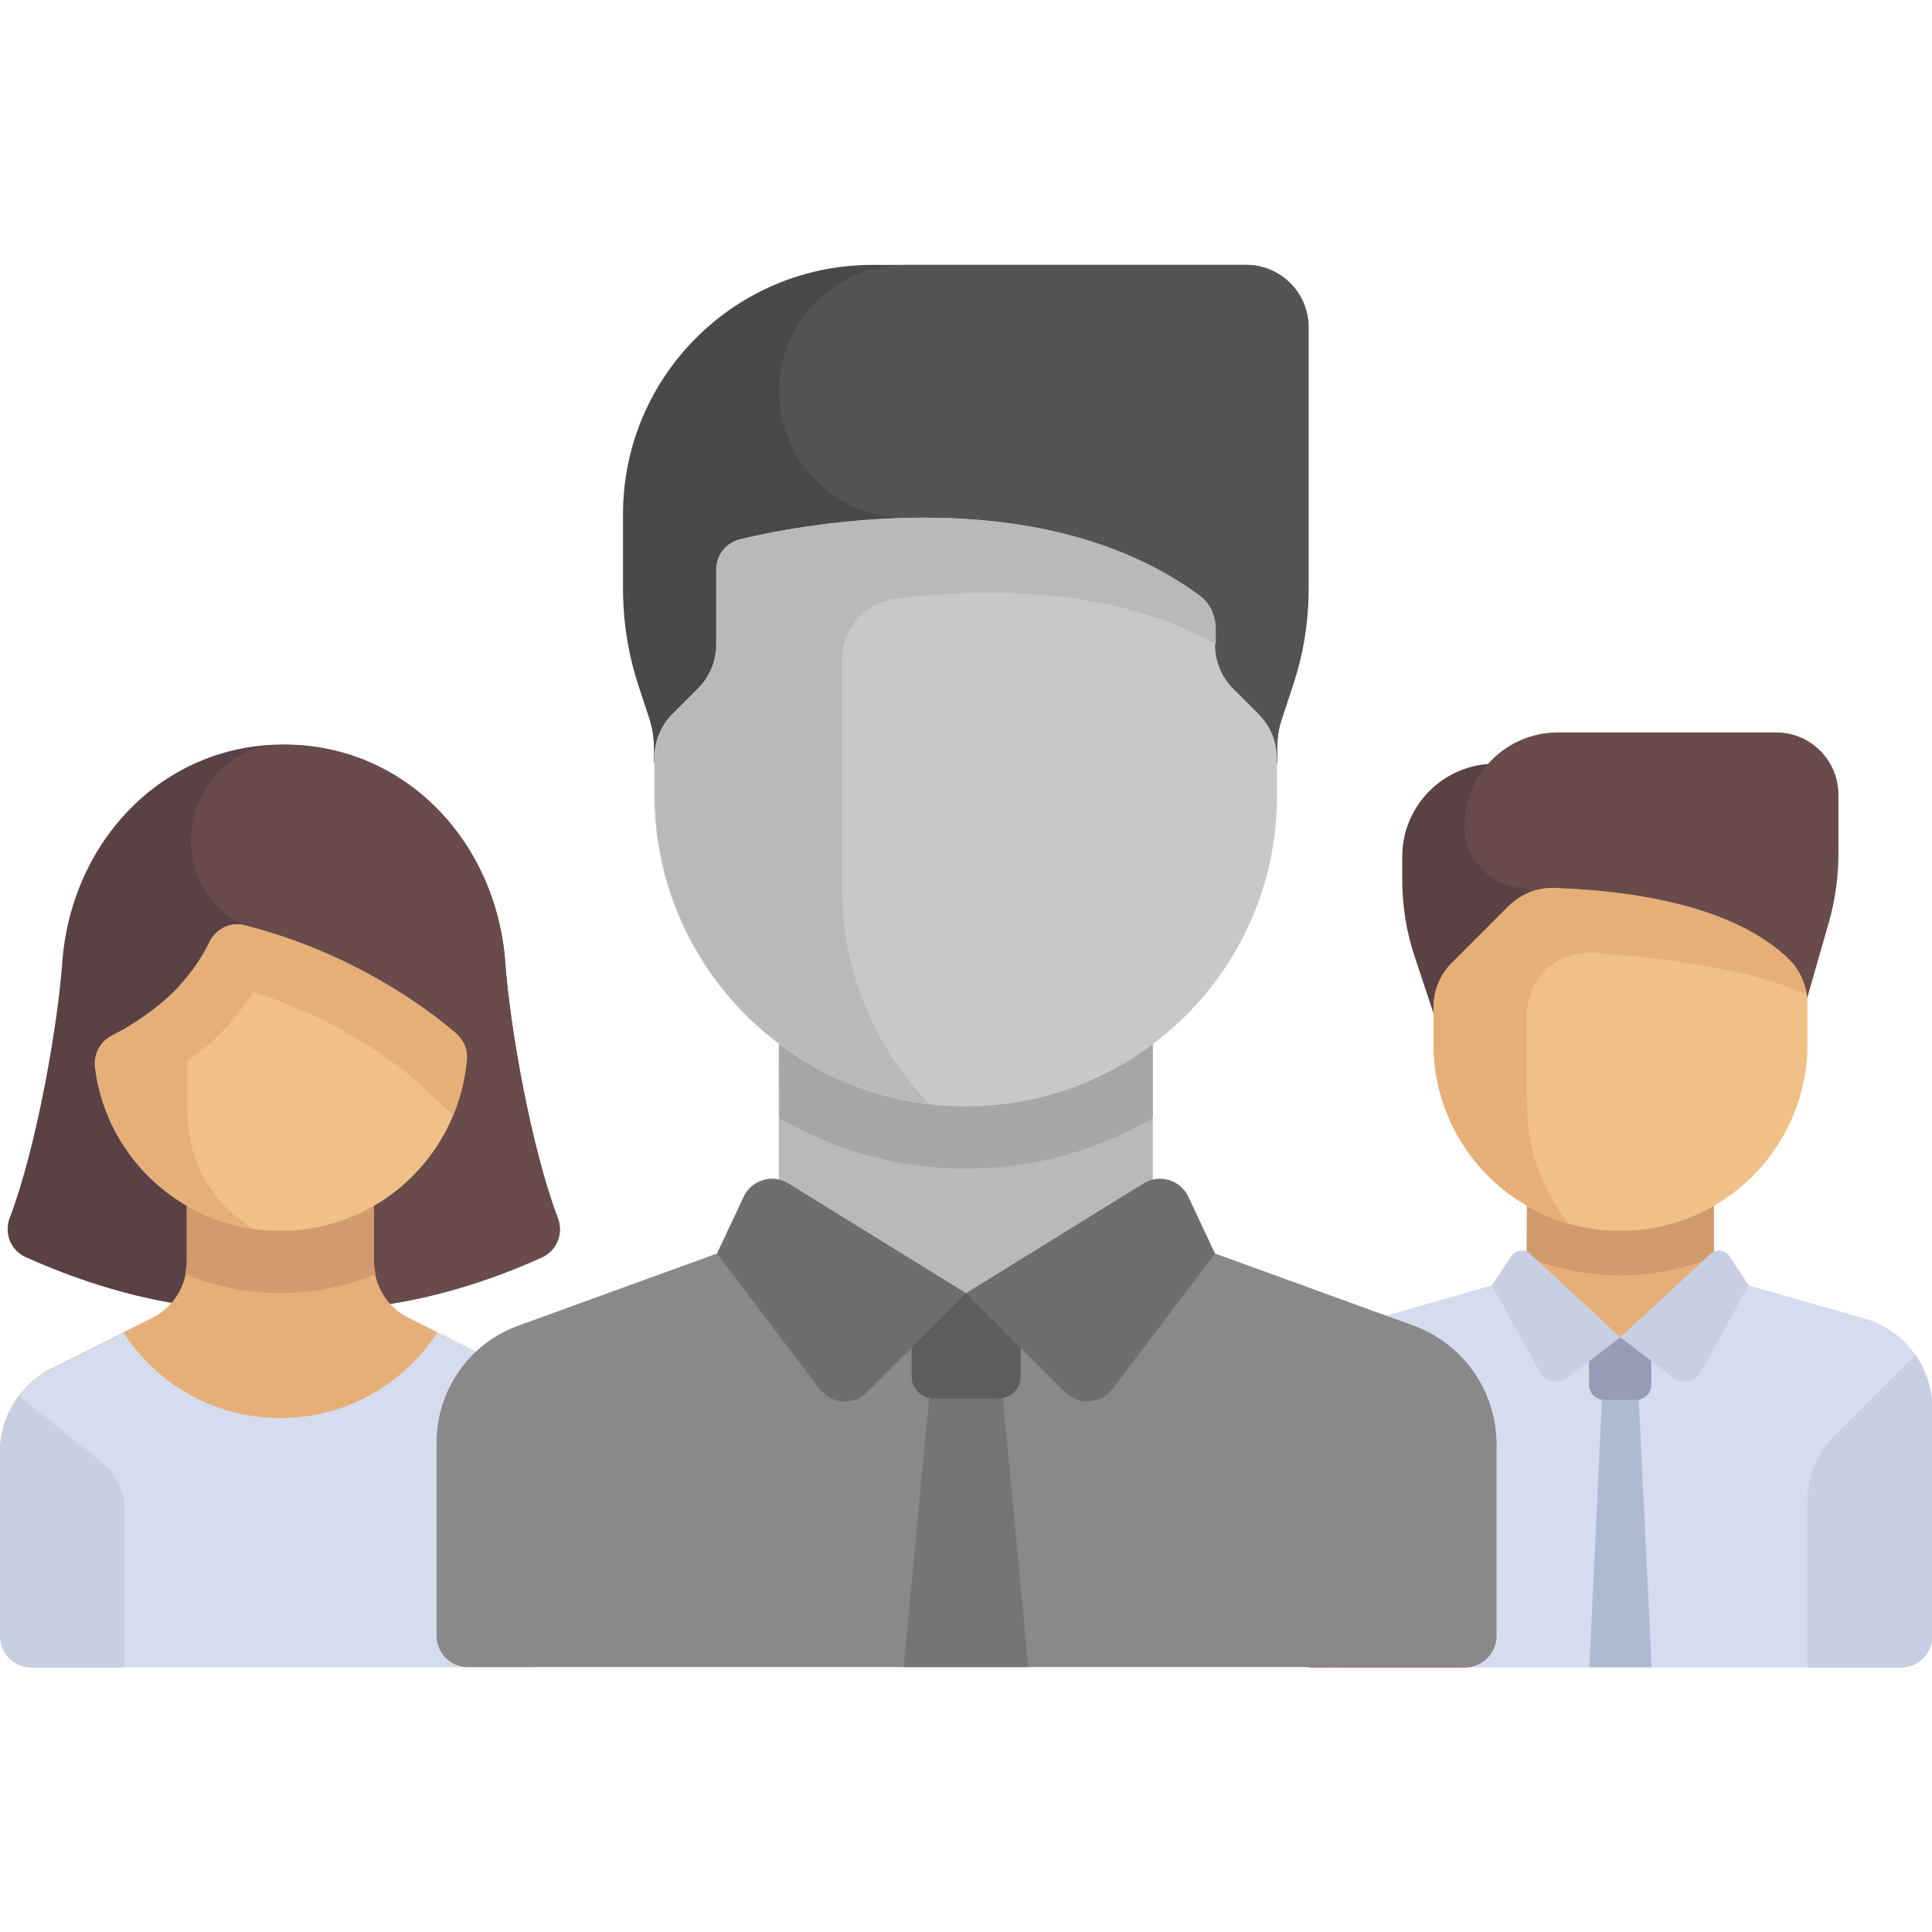
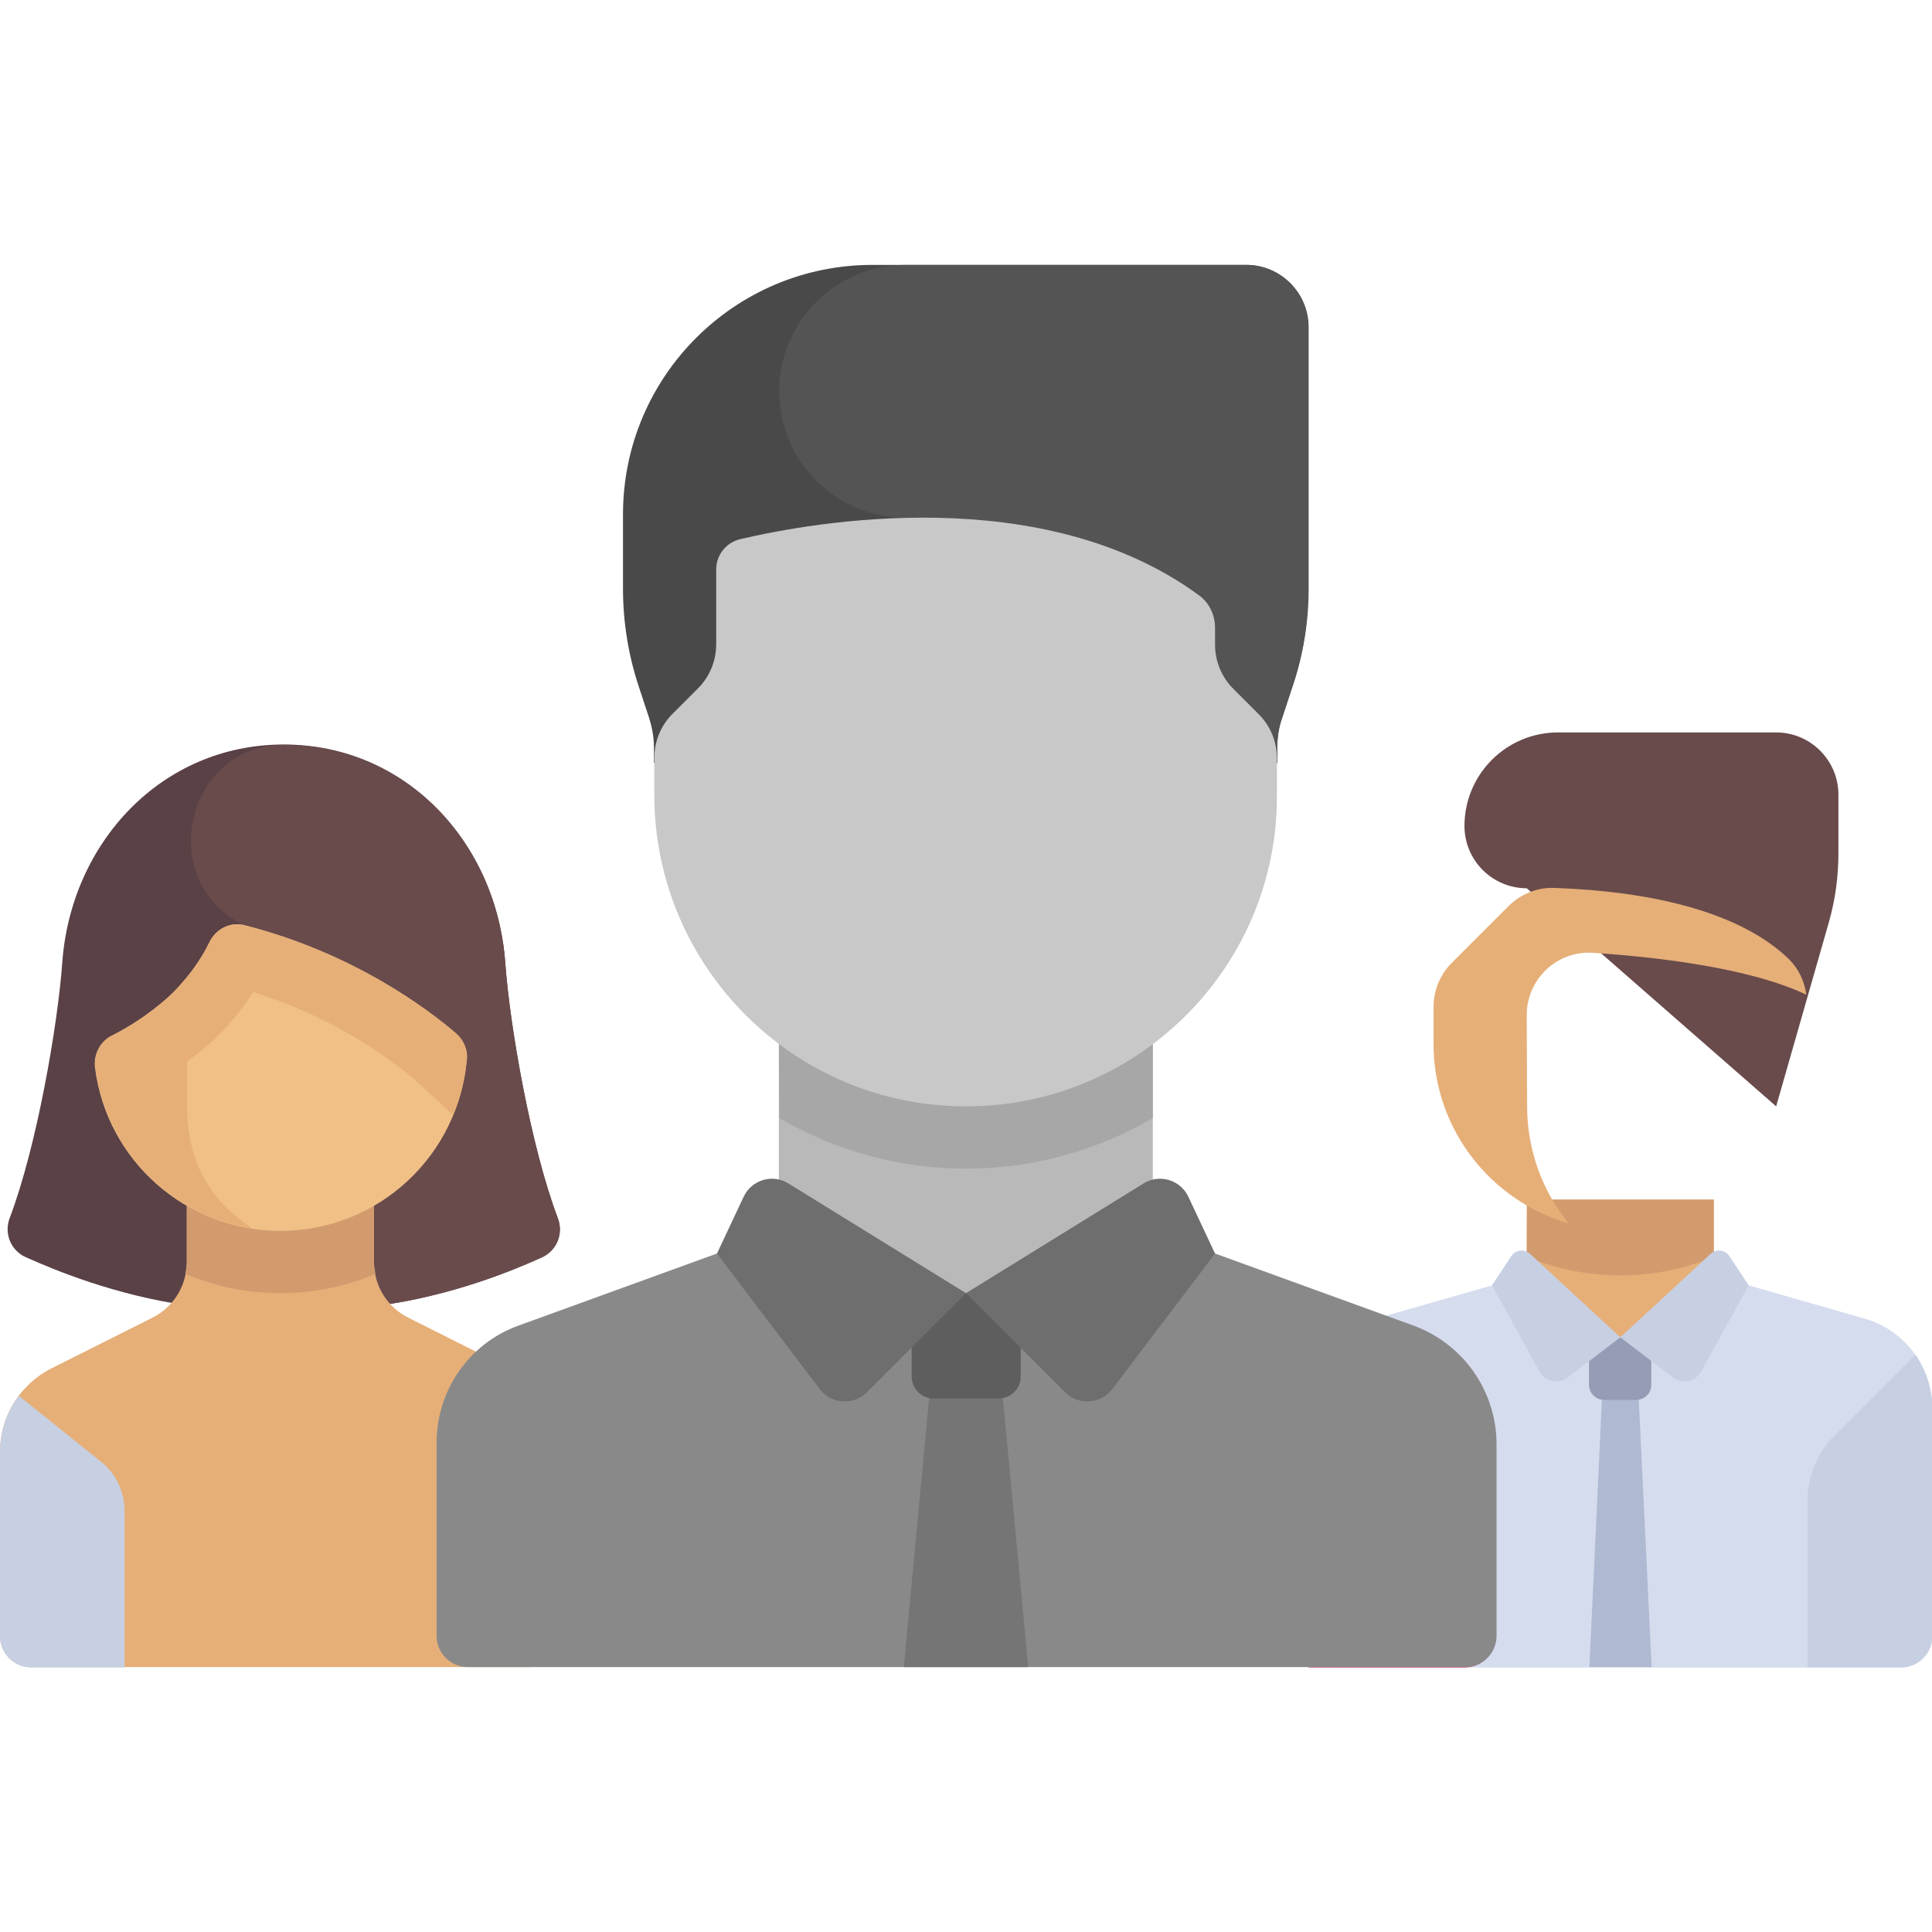
<svg xmlns="http://www.w3.org/2000/svg" version="1.1" id="Layer_1" x="0px" y="0px" viewBox="0 0 512 512" style="enable-background:new 0 0 512 512;" xml:space="preserve">
  <style type="text/css">
	.st0{fill:#5A4146;}
	.st1{fill:#694B4B;}
	.st2{fill:#E6AF78;}
	.st3{fill:#D29B6E;}
	.st4{fill:#D5DCED;}
	.st5{fill:#AFB9D2;}
	.st6{fill:#F0C087;}
	.st7{fill:#C7CFE2;}
	.st8{fill:#959CB5;}
	.st9{fill:#D23C69;}
	.st10{fill:#898989;}
	.st11{fill:#757575;}
	.st12{fill:#5E5E5E;}
	.st13{fill:#494949;}
	.st14{fill:#545454;}
	.st15{fill:#B9B9B9;}
	.st16{fill:#A7A7A7;}
	.st17{fill:#6E6E6E;}
	.st18{fill:#C8C8C8;}
</style>
-   <path class="st0" d="M371.6,227.1v5.8c0,7.1,1.1,14.2,3.4,20.9l13.1,39.4h24.8v-90.8h-16.5C382.7,202.3,371.6,213.4,371.6,227.1z" />
  <path class="st1" d="M484.7,244.3l-14,48.9l-66.1-57.8c-9.1,0-16.5-7.4-16.5-16.5l0,0c0-13.7,11.1-24.8,24.8-24.8h57.8  c9.1,0,16.5,7.4,16.5,16.5v15.5C487.2,232.2,486.4,238.3,484.7,244.3z" />
  <rect x="404.6" y="317.9" class="st2" width="49.5" height="36.5" />
  <path class="st3" d="M404.6,333.1c7.7,3.1,16,4.9,24.8,4.9s17.1-1.8,24.8-4.9v-15.2h-49.5L404.6,333.1L404.6,333.1z" />
  <path class="st4" d="M494,349.4L454.2,338l-24.8,16.4L404.6,338l-39.8,11.4c-10.6,3-18,12.8-18,23.8v60.4c0,4.6,3.7,8.3,8.3,8.3  h148.6c4.6,0,8.3-3.7,8.3-8.3v-60.4C512,362.1,504.7,352.4,494,349.4z" />
  <polygon class="st5" points="437.7,441.8 421.2,441.8 425.3,354.5 433.5,354.5 " />
-   <path class="st6" d="M429.4,326.2L429.4,326.2c-27.4,0-49.5-22.2-49.5-49.5V267c0-4.4,1.7-8.6,4.8-11.7l15-15c3.2-3.2,7.5-5,12-4.9  c26.4,0.8,49.8,6.5,62.5,19c3.1,3.1,4.8,7.3,4.8,11.7v10.5C479,304,456.8,326.2,429.4,326.2z" />
  <path class="st2" d="M404.6,269c0-9.5,8-17.1,17.5-16.5c16.7,1.1,41.4,3.9,56.6,11.1c-0.5-3.5-2-6.8-4.5-9.3  c-12.8-12.5-36.1-18.1-62.5-19l0,0v0c-4.5-0.1-8.8,1.7-12,4.9l-15,15c-3.1,3.1-4.8,7.3-4.8,11.7v9.7c0,22.6,15.1,41.6,35.8,47.6  c-6.9-8.5-11-19.3-11-31.1L404.6,269L404.6,269z" />
  <path class="st7" d="M479,397.8c0-6.6,2.6-12.9,7.3-17.5l21.3-21.3c2.8,4.1,4.5,9,4.5,14.2v60.4c0,4.6-3.7,8.3-8.3,8.3H479  L479,397.8L479,397.8z" />
  <path class="st8" d="M433.5,371h-8.3c-2.3,0-4.1-1.8-4.1-4.1v-12.4h16.5v12.4C437.7,369.2,435.8,371,433.5,371z" />
  <g>
    <path class="st7" d="M429.4,354.4l-14,10.7c-2.4,1.8-5.9,1.1-7.4-1.6l-12.6-22.9l5.1-7.7c1.1-1.7,3.5-2,5-0.6L429.4,354.4z" />
    <path class="st7" d="M429.4,354.4l14,10.7c2.4,1.8,5.9,1.1,7.4-1.6l12.6-22.9l-5.1-7.7c-1.1-1.7-3.5-2-5-0.6L429.4,354.4z" />
  </g>
  <path class="st0" d="M147.8,322.7c-7.1-18.7-12.7-50.8-13.9-67.6c-2.3-31.8-26.3-57.8-58.7-57.8s-56.4,26-58.7,57.8  c-1.2,16.7-6.8,48.9-13.9,67.6c-1.6,4.1,0.2,8.7,4.3,10.5c7.6,3.4,23.7,10.1,43.1,12.8h50.3c19.4-2.6,35.6-9.3,43.1-12.8  C147.6,331.4,149.4,326.9,147.8,322.7z" />
  <path class="st1" d="M143.5,333.3c4.1-1.8,5.9-6.4,4.3-10.5c-7.1-18.7-12.7-50.8-13.9-67.6c-2.3-31.8-26.3-57.8-58.7-57.8  c-0.1,0-0.2,0-0.2,0c-24.9,0.1-33.7,34.1-12.3,46.7c1.3,0.8,2.1,1.1,2.1,1.1L83.6,346h16.8C119.7,343.4,136,336.7,143.5,333.3z" />
  <path class="st2" d="M134.9,362.6l-26.7-13.4c-5.6-2.8-9.1-8.5-9.1-14.8l0-24.8H49.5v24.8c0,6.3-3.5,12-9.1,14.8l-26.7,13.4  C5.3,366.8,0,375.4,0,384.7v48.8c0,4.6,3.7,8.3,8.3,8.3h132.1c4.6,0,8.3-3.7,8.3-8.3v-48.8C148.6,375.4,143.3,366.8,134.9,362.6z" />
  <path class="st3" d="M74.3,342.7c8.9,0,17.4-1.8,25.2-5.1c-0.2-1-0.4-2.1-0.4-3.2l0-24.8H49.5v24.8c0,1.1-0.2,2.1-0.4,3.2  C56.9,340.9,65.4,342.7,74.3,342.7z" />
-   <path class="st4" d="M134.9,362.6l-19-9.5c-8.8,13.6-24.1,22.7-41.6,22.7s-32.8-9-41.6-22.7l-19,9.5C5.3,366.8,0,375.4,0,384.7v48.8  c0,4.6,3.7,8.3,8.3,8.3h132.1c4.6,0,8.3-3.7,8.3-8.3v-48.8C148.6,375.4,143.3,366.8,134.9,362.6z" />
  <path class="st6" d="M74.3,326.2L74.3,326.2c-25.2,0-46-18.8-49.1-43.1c-0.5-3.5,1.2-7,4.4-8.6c3.8-1.9,9.3-5.2,14.6-9.9  c5.9-5.3,9.3-10.8,11.3-14.9c1.7-3.5,5.5-5.5,9.3-4.5c29.1,7.4,48.9,22.5,56.1,28.7c1.9,1.7,3,4.1,2.8,6.6  C121.7,306.1,100.4,326.2,74.3,326.2z" />
  <path class="st2" d="M120.9,273.9c-7.2-6.2-27-21.3-56.1-28.7c-3.8-1-7.6,1-9.3,4.5c-1.5,3.1-3.9,7-7.5,11c0,0,0,0,0,0  c-1.1,1.3-2.3,2.6-3.7,3.8c-5.3,4.7-10.8,8-14.6,9.9c-3.2,1.6-4.9,5.1-4.4,8.6c2.8,21.9,19.9,39.3,41.6,42.6  c-9.9-6.7-17.3-16-17.3-32.5v-11.8c1.9-1.4,3.8-2.8,5.7-4.5c4.6-4.1,8.6-8.8,11.8-13.9c22.2,6.9,37.3,18.5,43,23.4  c1.6,1.4,5.4,5,10,9.2c2-4.7,3.2-9.8,3.7-15.1C123.9,278,122.8,275.6,120.9,273.9z" />
  <path class="st7" d="M5,369.9c-3.2,4.2-5,9.4-5,14.9v48.8c0,4.6,3.7,8.3,8.3,8.3H33v-41.6c0-5-2.3-9.8-6.2-12.9L5,369.9z" />
  <path class="st9" d="M387.5,359.9c5.6,6,8.9,14,8.9,22.5v51.2c0,4.6-3.7,8.3-8.3,8.3h-41.3v-27.6c0-8.8,3.5-17.2,9.7-23.4  L387.5,359.9z" />
  <g>
    <path class="st10" d="M374.6,351.3l-69.1-25.1L256,342.7l-49.5-16.5l-69.1,25.1c-13.1,4.7-21.7,17.2-21.7,31v51.2   c0,4.6,3.7,8.3,8.3,8.3h264.3c4.6,0,8.3-3.7,8.3-8.3v-51.2C396.4,368.5,387.7,356.1,374.6,351.3z" />
    <polygon class="st11" points="247.3,359.2 239.5,441.8 272.5,441.8 264.7,359.2  " />
    <path class="st12" d="M264.7,370.6h-17.3c-3.2,0-5.8-2.6-5.8-5.8v-22.1h28.9v22.1C270.5,368,267.9,370.6,264.7,370.6z" />
    <path class="st13" d="M346.8,155.9V86.7c0-9.1-7.4-16.5-16.5-16.5h-99.1c-36.5,0-66.1,29.6-66.1,66.1v19.6c0,8.9,1.4,17.7,4.2,26.1   l2.7,8.2c0.8,2.5,1.3,5.2,1.3,7.8v4.2h165.2v-4.2c0-2.7,0.4-5.3,1.3-7.8l2.7-8.2C345.4,173.6,346.8,164.8,346.8,155.9z" />
    <path class="st14" d="M206.5,103.7c0,18.5,15,33.5,33.5,33.5h4.6l2.2,65h91.7v-4.2c0-2.7,0.4-5.3,1.3-7.8l2.7-8.2   c2.8-8.4,4.2-17.2,4.2-26.1V86.7c0-9.1-7.4-16.5-16.5-16.5H240C221.5,70.2,206.5,85.2,206.5,103.7z" />
    <rect x="206.4" y="268.4" class="st15" width="99.1" height="74.3" />
    <path class="st16" d="M206.5,296.3c14.6,8.5,31.5,13.4,49.5,13.4s35-4.9,49.5-13.4v-27.9h-99.1L206.5,296.3L206.5,296.3z" />
    <g>
      <path class="st17" d="M256,342.7L229.7,369c-3.5,3.5-9.4,3.1-12.4-0.8l-27.3-36l7.1-15.1c2.1-4.4,7.6-6.1,11.8-3.5L256,342.7z" />
      <path class="st17" d="M256,342.7l26.3,26.3c3.5,3.5,9.4,3.1,12.4-0.8l27.3-36l-7.1-15.1c-2.1-4.4-7.6-6.1-11.8-3.5L256,342.7z" />
    </g>
    <path class="st18" d="M256,293.2L256,293.2c-45.6,0-82.6-37-82.6-82.6v-9.7c0-4.4,1.7-8.6,4.8-11.7l6.8-6.8   c3.1-3.1,4.8-7.3,4.8-11.7v-19.8c0-3.8,2.6-7.1,6.3-8c19.5-4.6,80.3-15.5,121.7,14.9c2.7,2,4.2,5.2,4.2,8.6v4.4   c0,4.4,1.7,8.6,4.8,11.7l6.8,6.8c3.1,3.1,4.8,7.3,4.8,11.7v9.7C338.6,256.2,301.6,293.2,256,293.2z" />
-     <path class="st15" d="M317.9,157.8c-29.1-21.4-67.7-22.3-94.9-19.4c-11.5,1.2-20.9,3.1-26.7,4.5c-3.7,0.9-6.3,4.2-6.3,8v19.8   c0,4.4-1.7,8.6-4.8,11.7l-6.8,6.8c-3.1,3.1-4.8,7.3-4.8,11.7v9.7c0,42.2,31.7,77,72.6,81.9c-14.2-14.8-23.1-34.9-23.1-57.1V175   c0-8.4,6.2-15.4,14.5-16.4c19.8-2.5,56.1-4,84.6,12.1v-4.4C322.1,163,320.6,159.7,317.9,157.8z" />
  </g>
</svg>